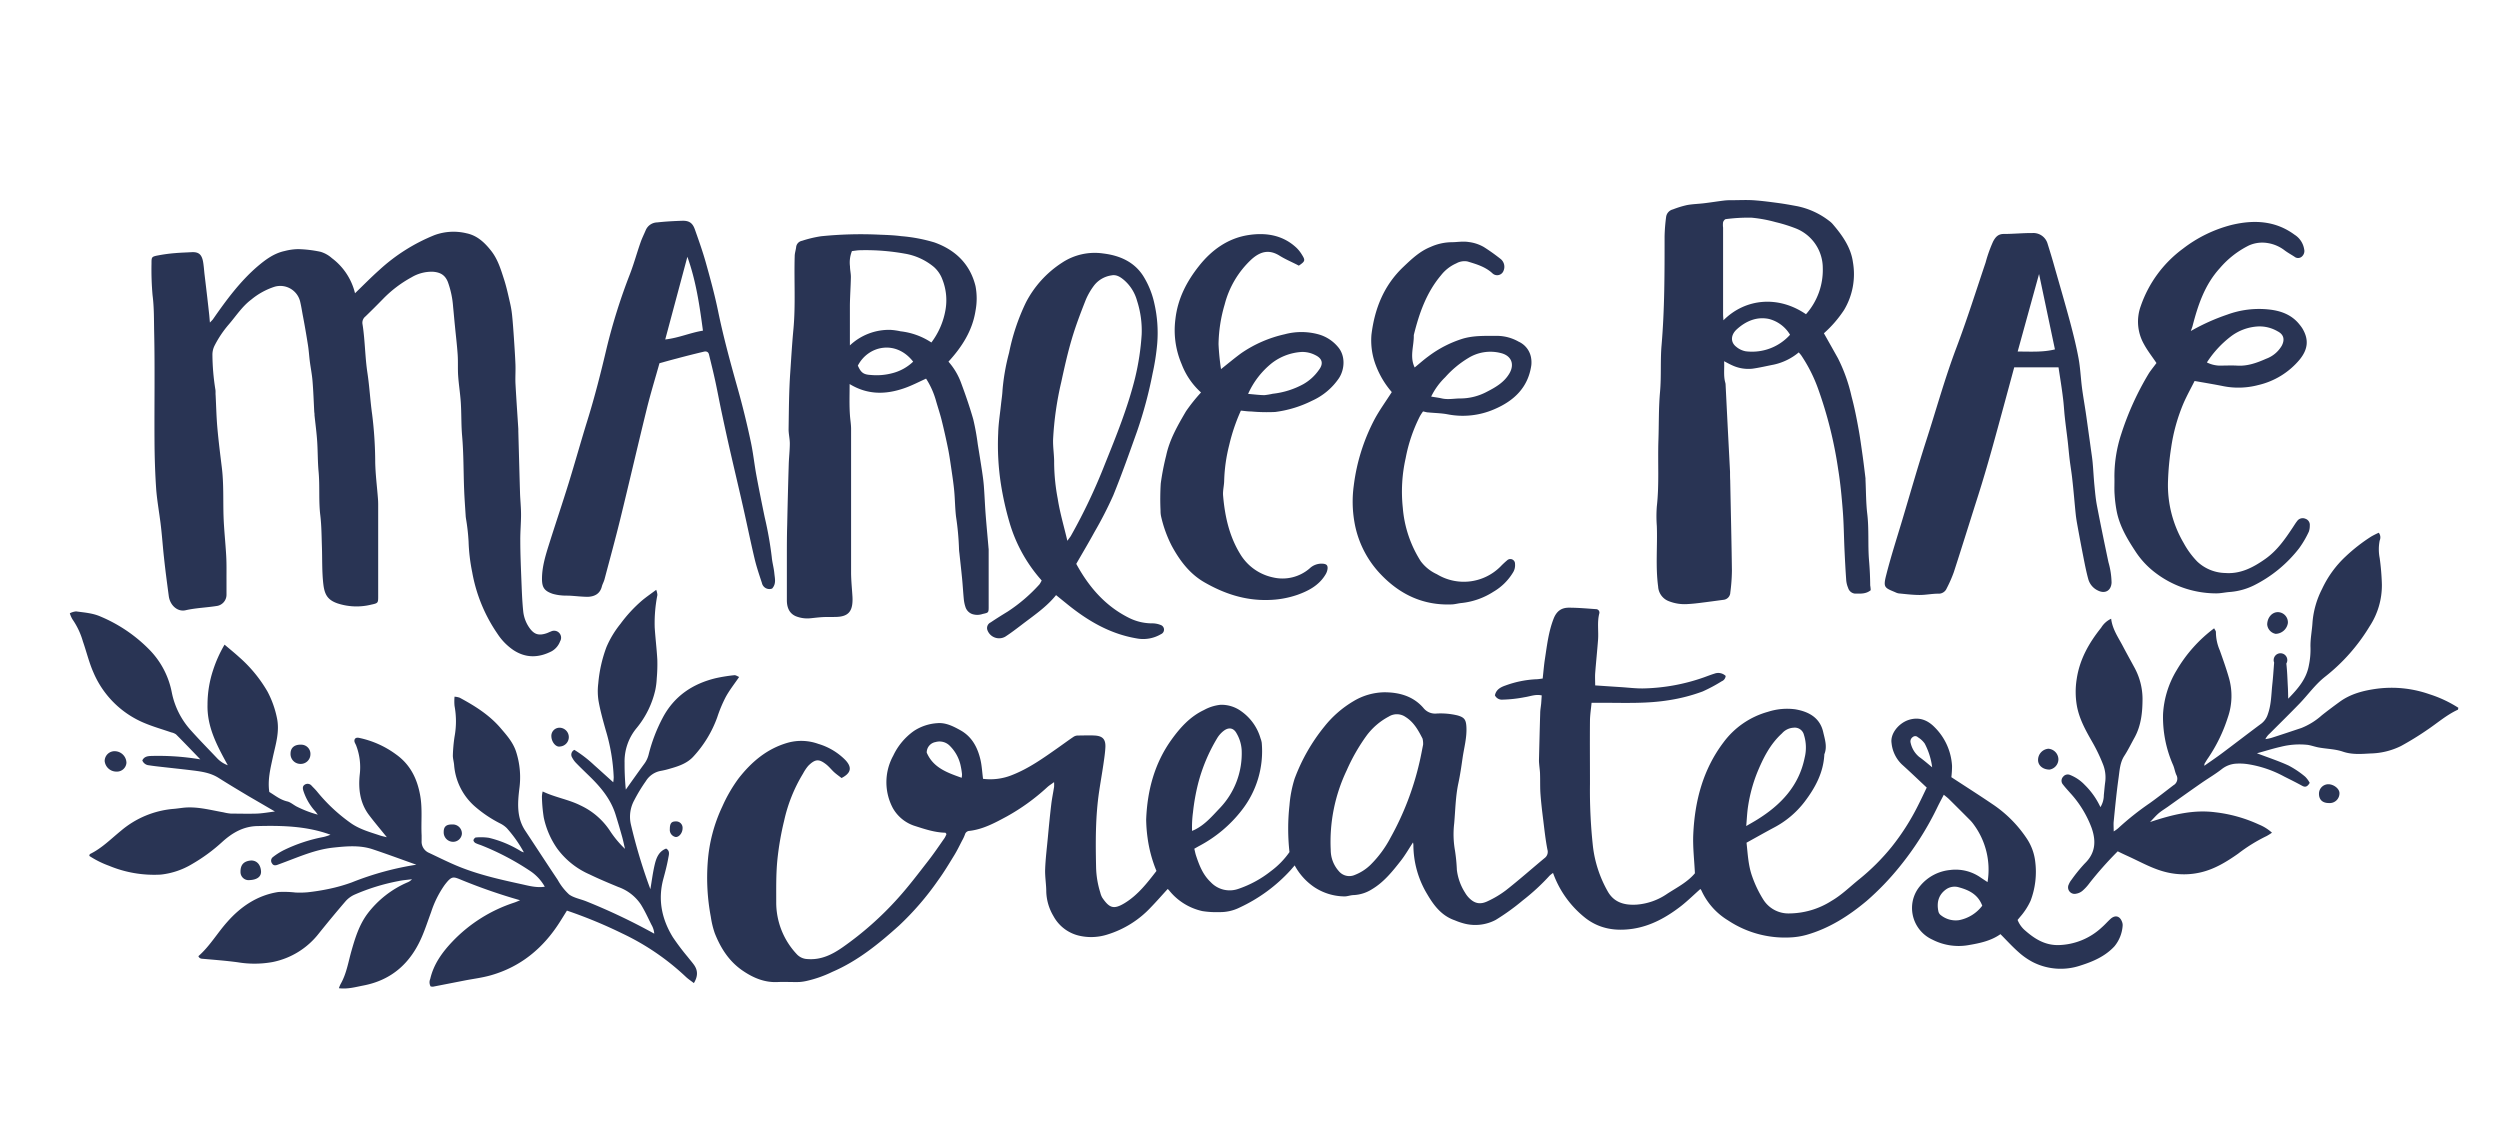
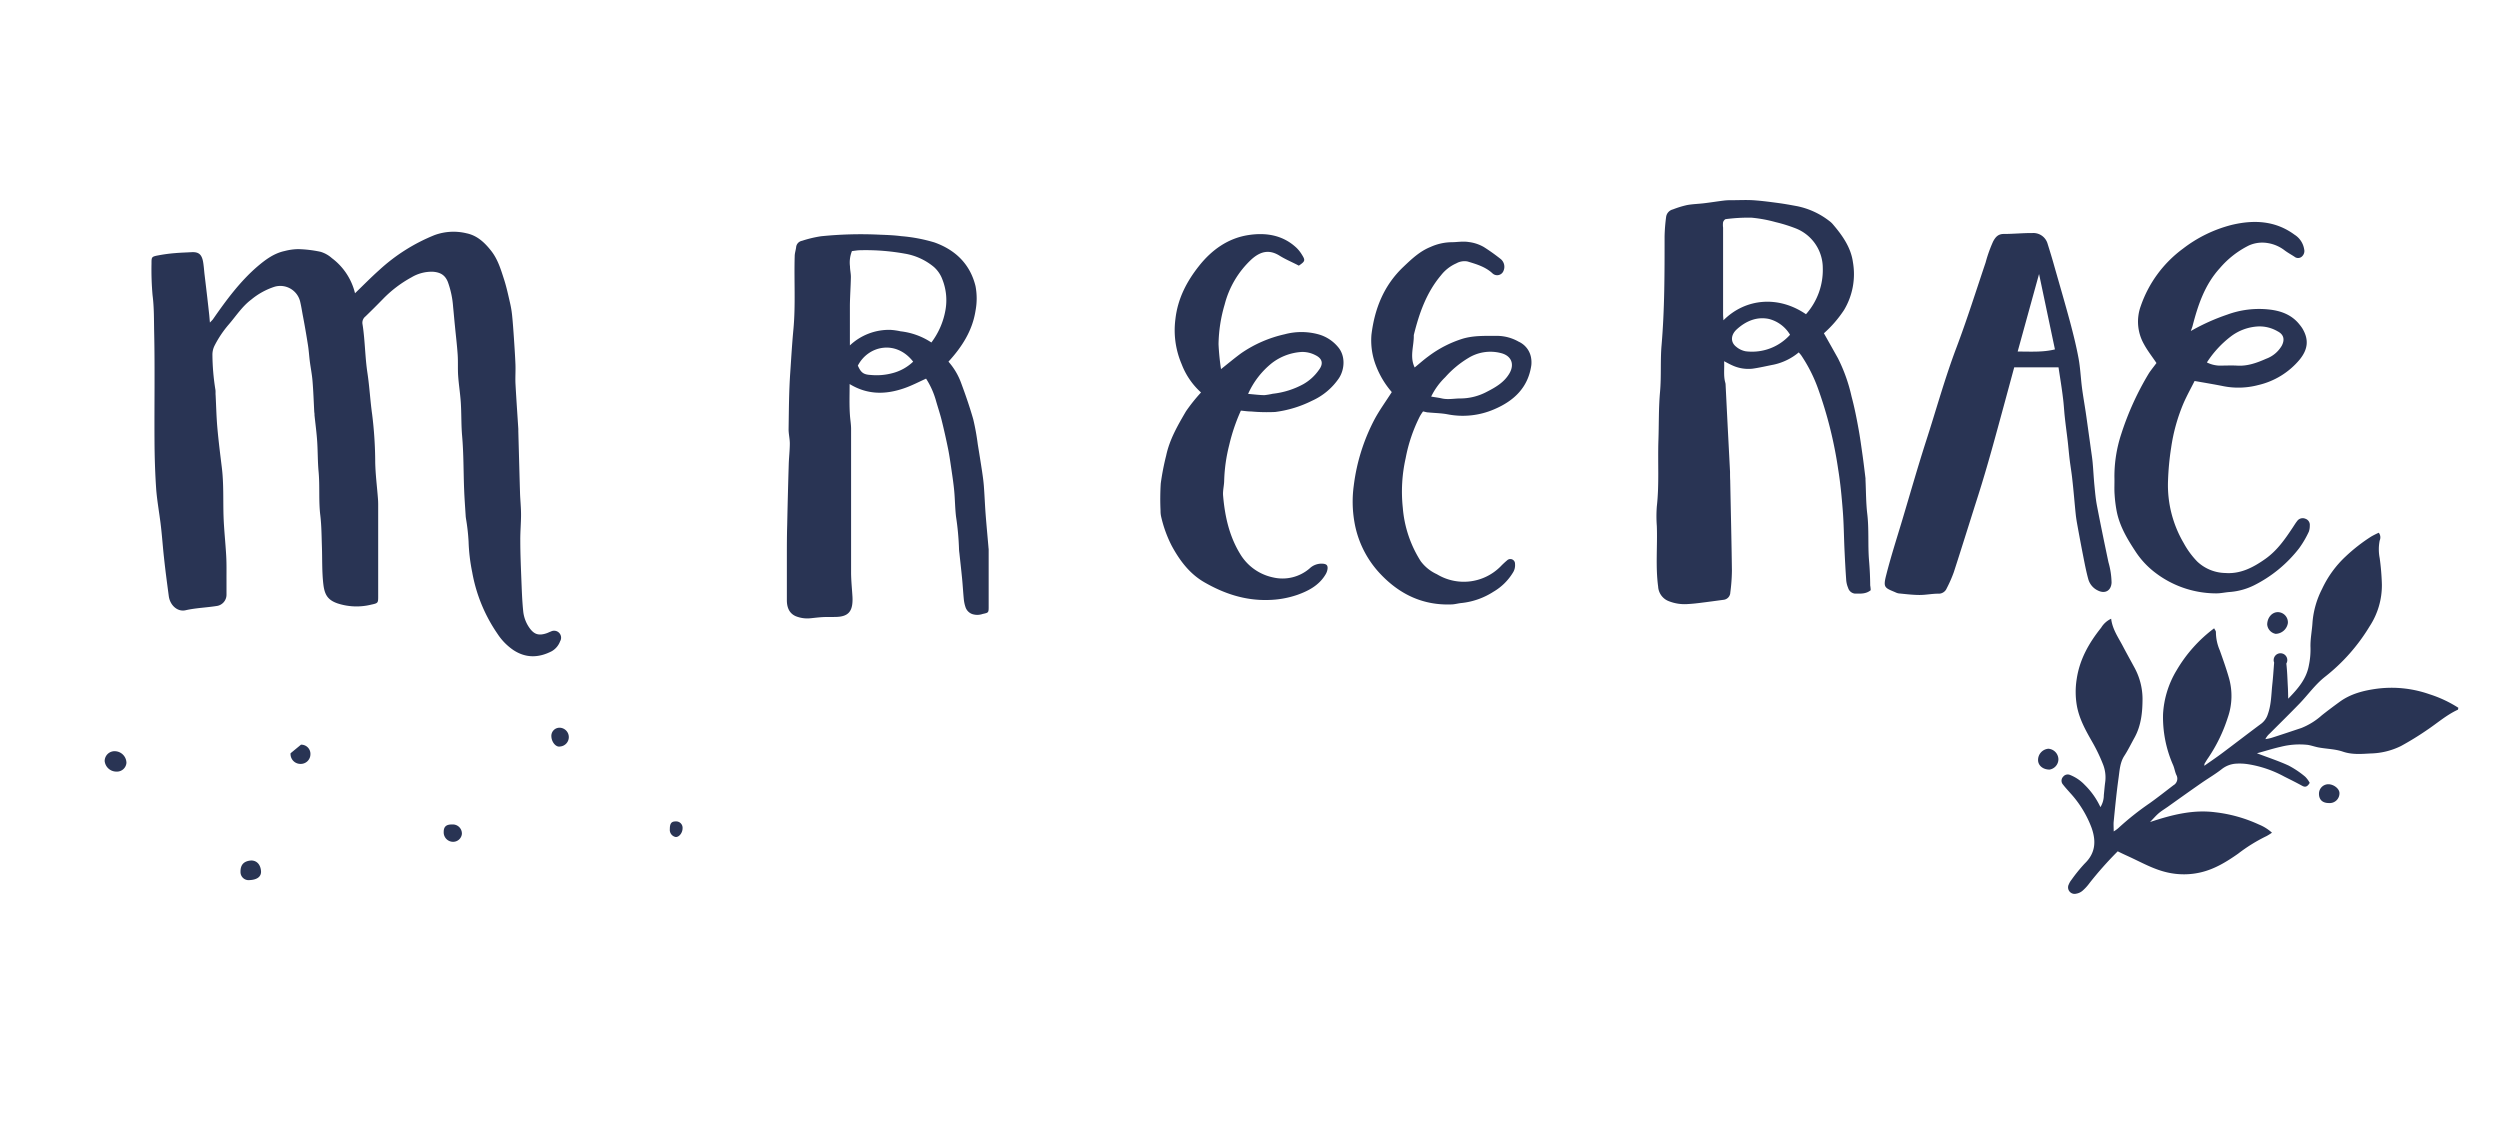
<svg xmlns="http://www.w3.org/2000/svg" viewBox="0 0 733.77 333.94">
  <defs>
    <style>.cls-1{fill:#293454;}</style>
  </defs>
  <g id="Layer_2" data-name="Layer 2">
-     <path class="cls-1" d="M499.07,260.93c-1.89,1.67-3.69,3.45-5.66,5-4.23,3.28-8.89,5.89-14.22,6.68-4.82.71-9.5.11-13.64-3a29.45,29.45,0,0,1-9.72-13.39,7.46,7.46,0,0,0-1,.78,62.31,62.31,0,0,1-7.88,7.27A66.09,66.09,0,0,1,439,270a12.84,12.84,0,0,1-8.82,1.17,18.85,18.85,0,0,1-3.21-1.06c-3.85-1.33-6.13-4.33-8.08-7.67a28.12,28.12,0,0,1-4.05-14.46,4.37,4.37,0,0,0-.11-.72c-1.22,1.85-2.29,3.74-3.62,5.43-2.44,3.1-4.91,6.21-8.4,8.29a11,11,0,0,1-5.33,1.73c-1,0-2,.45-2.92.39a16.36,16.36,0,0,1-8.76-2.75A18,18,0,0,1,380,254l-1.2,1.39a47,47,0,0,1-15,11,12.76,12.76,0,0,1-5.92,1.32,25.8,25.8,0,0,1-5-.3,17.28,17.28,0,0,1-9.8-6.16,2.83,2.83,0,0,0-.36-.32c-1.64,1.79-3.23,3.62-4.92,5.36A29.14,29.14,0,0,1,325,274.3a15.62,15.62,0,0,1-8.28.33,11.54,11.54,0,0,1-7.54-5.78,14.8,14.8,0,0,1-2.09-7.11c0-2.2-.41-4.4-.33-6.59.11-3.11.5-6.2.79-9.3s.61-6.48,1-9.72c.2-1.72.56-3.43.83-5.15a12.51,12.51,0,0,0,0-1.42c-.82.61-1.49,1-2.07,1.55a61.58,61.58,0,0,1-11.8,8.52c-3.45,1.86-6.93,3.76-10.93,4.24a1.42,1.42,0,0,0-1.34,1,11.76,11.76,0,0,1-.85,1.84c-.73,1.41-1.42,2.85-2.24,4.2-1.55,2.52-3.07,5.08-4.81,7.46a83.3,83.3,0,0,1-11.48,13.31c-5.94,5.34-12.12,10.37-19.56,13.57a34.67,34.67,0,0,1-7.46,2.64,14.14,14.14,0,0,1-2.23.34c-2.06.05-4.13-.08-6.18,0-3.91.24-7.27-1.17-10.4-3.3-4-2.71-6.48-6.58-8.23-11a26.18,26.18,0,0,1-1.17-4.83,61.91,61.91,0,0,1-.9-16.13A45.69,45.69,0,0,1,212,236.73a44.17,44.17,0,0,1,4.77-8.25c3.78-4.84,8.33-8.75,14.51-10.5a14.77,14.77,0,0,1,8.89.35,18.59,18.59,0,0,1,7.61,4.41c.16.17.33.32.48.49,1.85,2.07,1.52,3.69-1.26,5.13-.66-.52-1.46-1.07-2.17-1.71s-1.55-1.71-2.46-2.39c-2-1.51-3.08-1.54-5.15.52a12.84,12.84,0,0,0-1.52,2.27,45.21,45.21,0,0,0-5.54,13.8,85.22,85.22,0,0,0-2,11.59c-.4,4.12-.33,8.22-.33,12.33a22.12,22.12,0,0,0,6,15.26,4.42,4.42,0,0,0,3.18,1.46c4,.32,7.28-1.34,10.34-3.48a94.86,94.86,0,0,0,16.22-14.39c3.15-3.49,6-7.27,8.9-11,1.68-2.16,3.21-4.43,4.78-6.67a7.52,7.52,0,0,0,.55-1.15c-.17-.19-.25-.39-.35-.39-3.22-.07-6.25-1.13-9.25-2.09a11.37,11.37,0,0,1-6.16-5.17,16.17,16.17,0,0,1,.13-15.35,18.58,18.58,0,0,1,6.07-7.26,14.13,14.13,0,0,1,6.8-2.28c2.49-.24,4.72.89,6.84,2.07,3.44,1.91,5.08,5.11,5.92,8.77.39,1.75.48,3.58.73,5.49a17,17,0,0,0,8.57-1.13c4.93-1.94,9.19-5,13.46-8,1.49-1.05,2.95-2.13,4.46-3.15a2.4,2.4,0,0,1,1.23-.43c1.68,0,3.37-.09,5,0,2.29.12,3.3,1,3.19,3.44-.08,1.66-.34,3.32-.58,5-.38,2.6-.84,5.2-1.23,7.81-1.14,7.56-1.08,15.17-.91,22.78a26.93,26.93,0,0,0,1.24,7.12,5.25,5.25,0,0,0,.58,1.47c2.07,3,3.31,3.54,6.57,1.56,3.91-2.39,6.67-6,9.32-9.43a39.12,39.12,0,0,1-2.6-9.65,43.62,43.62,0,0,1-.42-5.45c.33-8.47,2.42-16.44,7.42-23.41,2.54-3.54,5.47-6.8,9.52-8.71a12.79,12.79,0,0,1,4.91-1.55,9.85,9.85,0,0,1,6,1.86,14.7,14.7,0,0,1,5.72,8,6.11,6.11,0,0,1,.35,1.3,28.09,28.09,0,0,1-5.89,19.82,38.53,38.53,0,0,1-12.12,10.27c-.53.28-1.05.58-1.78,1,.18.72.31,1.44.54,2.12.94,2.81,2,5.53,4.25,7.66a7.62,7.62,0,0,0,8.14,2,31.78,31.78,0,0,0,9.53-5.19,24,24,0,0,0,5.47-5.61,63,63,0,0,1,0-13.73,35.41,35.41,0,0,1,1.49-7.75,54.15,54.15,0,0,1,8.73-15.33,31.21,31.21,0,0,1,8.54-7.46,18.14,18.14,0,0,1,9.07-2.63c4.35,0,8.45,1.11,11.47,4.58a4.37,4.37,0,0,0,3.7,1.67,21.1,21.1,0,0,1,6.32.54c2,.57,2.49,1.24,2.61,3.34.18,3.15-.69,6.16-1.13,9.22-.35,2.46-.71,4.93-1.23,7.36-.83,3.88-.87,7.83-1.22,11.75a27.35,27.35,0,0,0,.23,8,50.27,50.27,0,0,1,.55,5.65A16,16,0,0,0,430,262a8,8,0,0,0,.93,1.29c1.7,1.86,3.39,2.33,5.69,1.23a29,29,0,0,0,5.44-3.26c3.82-3,7.48-6.24,11.23-9.36a2.28,2.28,0,0,0,.89-2.54c-.55-2.81-.86-5.67-1.21-8.52-.32-2.55-.63-5.11-.82-7.68-.15-1.9-.07-3.81-.13-5.72,0-1.06-.18-2.12-.26-3.18a10.88,10.88,0,0,1-.06-1.14c.11-4.57.22-9.14.36-13.71,0-1,.2-2,.29-2.95.06-.74.1-1.49.16-2.35-1.81-.41-3.4.29-5,.52a38.73,38.73,0,0,1-6.53.72,2.26,2.26,0,0,1-2.21-1.26c.37-1.76,1.73-2.42,3.18-2.92a30.37,30.37,0,0,1,8.84-1.8c.67,0,1.33-.14,2-.21.23-2.07.38-4,.67-5.82.6-3.94,1.05-7.89,2.51-11.68.88-2.3,2.32-3.3,4.5-3.3,2.66,0,5.32.24,8,.43a1,1,0,0,1,.93,1.3c-.66,2.57-.16,5.17-.36,7.74-.25,3.26-.59,6.5-.84,9.75-.08,1.12,0,2.26,0,3.59,2.52.17,4.92.34,7.33.49s4.56.44,6.83.4A56.93,56.93,0,0,0,500,198.85c1.07-.38,2.12-.8,3.2-1.13a3.17,3.17,0,0,1,3.3.67,1.85,1.85,0,0,1-1.15,1.56,47,47,0,0,1-5.61,3,50.54,50.54,0,0,1-9.83,2.55c-6.53,1.07-13.07.78-19.61.77h-3.16c-.17,1.82-.45,3.53-.47,5.25-.06,6.18,0,12.37,0,18.55a151.66,151.66,0,0,0,.88,18.45,35.06,35.06,0,0,0,4.27,13c1.82,3.31,4.83,4.21,8.47,4a18.22,18.22,0,0,0,9.08-3.21c2.86-1.85,5.94-3.41,8.1-6-.18-3.9-.65-7.68-.48-11.44.44-9.77,2.85-19,8.84-26.94a24.28,24.28,0,0,1,13.05-9,18.26,18.26,0,0,1,8-.75c3.94.66,7.29,2.43,8.25,6.71.47,2.09,1.24,4.28.33,6.49-.25,5.38-2.68,9.85-5.84,14a27.2,27.2,0,0,1-9,7.55c-2.67,1.43-5.3,2.92-8,4.41.37,3.31.5,6.69,1.67,9.93a33.66,33.66,0,0,0,3.22,6.71,8.69,8.69,0,0,0,7.66,4.12,23.4,23.4,0,0,0,12.42-3.7c3-1.75,5.42-4.17,8.08-6.31a64.08,64.08,0,0,0,9.54-9.52,68,68,0,0,0,7.7-12.06c.93-1.81,1.78-3.66,2.6-5.35-2.56-2.39-4.9-4.65-7.32-6.82a10.06,10.06,0,0,1-3-6.22c-.44-2.76,2.07-5.84,5-6.81,3.1-1,5.61.06,7.65,2.15a17.37,17.37,0,0,1,5.1,11.36,27.83,27.83,0,0,1-.2,3.29c4,2.62,8.14,5.25,12.19,8A36.18,36.18,0,0,1,595,246.31a15.34,15.34,0,0,1,2.35,6.53A23.93,23.93,0,0,1,596,264.36a19.37,19.37,0,0,1-3.07,4.74c-.23.29-.48.57-.75.91a7.82,7.82,0,0,0,2.1,3c2.82,2.49,5.84,4.45,9.89,4.38a19.29,19.29,0,0,0,12.74-5.21c.86-.75,1.62-1.62,2.46-2.4,1.4-1.32,2.85-1,3.49.86a2.54,2.54,0,0,1,.15,1.12,10.68,10.68,0,0,1-2.41,6c-2.71,2.92-6.24,4.46-10,5.64a18.09,18.09,0,0,1-13.92-1,20.34,20.34,0,0,1-4.28-3c-1.82-1.61-3.46-3.42-5.25-5.22-2.82,2-6.15,2.68-9.61,3.26a16.81,16.81,0,0,1-10.34-1.64,10.21,10.21,0,0,1-6-9,9.94,9.94,0,0,1,2.34-6.73,13,13,0,0,1,8.76-4.71,12.81,12.81,0,0,1,9.19,2.31l1.87,1.23a22.28,22.28,0,0,0-4-16.82,10.3,10.3,0,0,0-1.16-1.39q-3.07-3.09-6.16-6.15c-.43-.42-.92-.78-1.52-1.28-.6,1.17-1.16,2.21-1.69,3.27a89,89,0,0,1-11.4,18,79.17,79.17,0,0,1-9.51,9.86c-5.24,4.39-11,8.1-17.7,10a21.24,21.24,0,0,1-4.7.75,30.17,30.17,0,0,1-18.33-5,19.86,19.86,0,0,1-7.78-8.72A1.9,1.9,0,0,0,499.07,260.93Zm-81.38-42.34a6,6,0,0,0-.16-1.8c-1.24-2.44-2.56-4.84-5-6.36a4.46,4.46,0,0,0-4.9-.12,19.44,19.44,0,0,0-6.51,5.57,55.25,55.25,0,0,0-5.86,10.24,48.71,48.71,0,0,0-4.68,23.33,9.33,9.33,0,0,0,2.36,6.22,4,4,0,0,0,4.73,1.12,13.76,13.76,0,0,0,4.55-2.92,32.41,32.41,0,0,0,5.91-8,84.13,84.13,0,0,0,8.5-22.13C417.07,221.87,417.4,220,417.69,218.59Zm94.84,23.86c1.25-.73,2.25-1.28,3.21-1.88,6.94-4.3,12.25-9.87,13.94-18.17a12.34,12.34,0,0,0-.21-6.71,2.77,2.77,0,0,0-3.07-2.1,4.86,4.86,0,0,0-3.38,1.67c-3.5,3.18-5.54,7.3-7.3,11.58a44.68,44.68,0,0,0-2.64,9.77C512.79,238.46,512.72,240.35,512.53,242.45Zm-162.65,1.43c.49-.22.7-.3.89-.4,2.93-1.47,5-3.92,7.2-6.23a23.24,23.24,0,0,0,6.47-17.12,11,11,0,0,0-1.52-4.93c-.86-1.57-2.29-1.83-3.77-.68a7.77,7.77,0,0,0-1.93,2.19A49.89,49.89,0,0,0,351.65,230a61.21,61.21,0,0,0-1.5,8.43A32.77,32.77,0,0,0,349.88,243.88Zm231.93,21.95c-1.26-3.32-3.9-4.58-6.8-5.38a4.38,4.38,0,0,0-3.73.52c-2.38,1.65-2.89,4-2.33,6.6a1.91,1.91,0,0,0,.75,1.08,7,7,0,0,0,5.26,1.43A11.19,11.19,0,0,0,581.81,265.83ZM272,220.89c1.89,4.44,6,5.89,10.26,7.4a6.09,6.09,0,0,0,.1-1.06,23.25,23.25,0,0,0-.49-2.89,11.59,11.59,0,0,0-3.1-5.44,4.21,4.21,0,0,0-4.18-1.1A3.12,3.12,0,0,0,272,220.89Zm295.11,4.35a20.45,20.45,0,0,0-2.19-7,6.81,6.81,0,0,0-2-1.85,1.1,1.1,0,0,0-1.45-.1,1.55,1.55,0,0,0-.68,1.75,7.4,7.4,0,0,0,2.54,4.15C564.56,223.06,565.64,224,567.14,225.24Z" />
-     <path class="cls-1" d="M97,245c-7-2.57-14.24-2.72-21.52-2.54-4,.09-7.22,1.93-10.13,4.54a50.27,50.27,0,0,1-9,6.62,22.44,22.44,0,0,1-9.15,3.08A34.42,34.42,0,0,1,32,254.11a27.83,27.83,0,0,1-5.8-2.9c.1-.27.1-.49.2-.54,3.47-1.68,6.15-4.43,9.09-6.82a27.37,27.37,0,0,1,15.47-6.44c1.29-.1,2.56-.35,3.85-.41,3.67-.17,7.21.8,10.79,1.43a14.16,14.16,0,0,0,2.21.37c2.52,0,5,.08,7.56,0,1.73-.07,3.46-.39,5.32-.62-2.6-1.51-5.14-3-7.65-4.45-3-1.79-6-3.59-8.93-5.44-2.6-1.63-5.53-1.91-8.45-2.27-2.48-.3-5-.56-7.45-.84-1.5-.17-3-.32-4.49-.56a2.27,2.27,0,0,1-1.95-1.43c.55-1.12,1.53-1.28,2.66-1.31a74.48,74.48,0,0,1,14.37,1c-2.37-2.45-4.72-4.92-7.13-7.33a3.82,3.82,0,0,0-1.41-.59c-2.56-.89-5.19-1.63-7.69-2.67a27.87,27.87,0,0,1-15.18-15c-1.27-2.88-2-6-3.05-9a22.09,22.09,0,0,0-3.08-6.53,7.91,7.91,0,0,1-.77-1.76,5.23,5.23,0,0,1,1.84-.55c2.45.34,4.92.49,7.27,1.55a43.79,43.79,0,0,1,14.55,10,24.52,24.52,0,0,1,6.26,12.17,23.35,23.35,0,0,0,5.77,11.37c2.49,2.78,5.11,5.44,7.68,8.15a8.23,8.23,0,0,0,3,1.92c-3.06-5.61-6.12-11.12-5.95-17.78a32.19,32.19,0,0,1,1.67-10.25,37.38,37.38,0,0,1,3.33-7.37c1.56,1.32,3,2.49,4.41,3.77a40.2,40.2,0,0,1,8.19,10,28.76,28.76,0,0,1,2.75,7.63c.91,4.14-.39,7.95-1.22,11.84-.7,3.26-1.51,6.5-1,10,1.67,1,3.21,2.31,5.3,2.78,1,.24,1.93,1.13,2.94,1.6a32.83,32.83,0,0,0,6,2.28c-.32-.42-.61-.86-1-1.26a16.48,16.48,0,0,1-3.22-5.69c-.22-.7-.32-1.41.38-1.85a1.53,1.53,0,0,1,2.06.35c.53.55,1.08,1.08,1.56,1.67a49.72,49.72,0,0,0,9.81,9.19c2.63,1.88,5.72,2.71,8.73,3.72.61.2,1.25.32,1.94.49-1.82-2.26-3.59-4.34-5.23-6.51-2.67-3.54-3.17-7.68-2.72-11.9a17.89,17.89,0,0,0-1.12-8.68,8.76,8.76,0,0,1-.39-.82c-.24-.91.3-1.45,1.25-1.26a27.86,27.86,0,0,1,10.89,4.85c4.22,3,6.26,7.18,7.13,12.19.67,3.88.2,7.75.4,11.62,0,.54,0,1.08,0,1.61a3.56,3.56,0,0,0,1.91,3.37c2.66,1.25,5.29,2.57,8,3.73,6.12,2.62,12.59,4.1,19.07,5.51,2.34.51,4.68,1.2,7.17.82a13.48,13.48,0,0,0-4.05-4.46A76.77,76.77,0,0,0,141,248a10,10,0,0,1-1.47-.57c-.28-.17-.6-.58-.56-.85s.44-.76.69-.77a16,16,0,0,1,3.86.1,32.13,32.13,0,0,1,9.17,3.8,3.6,3.6,0,0,0,1.07.46,37.81,37.81,0,0,0-5-7.1,7.69,7.69,0,0,0-2.05-1.43,36.3,36.3,0,0,1-7-4.66,18,18,0,0,1-6.42-12.38c-.07-1-.4-2-.37-2.92a44.88,44.88,0,0,1,.49-5.44,24.8,24.8,0,0,0,0-9.05,15.07,15.07,0,0,1,0-2.71,5.83,5.83,0,0,1,1.51.3c4.51,2.43,8.81,5.12,12.16,9.1,1.72,2,3.46,4,4.35,6.61a24.41,24.41,0,0,1,1,11c-.51,4.26-.81,8.5,1.74,12.34,3.18,4.8,6.31,9.63,9.52,14.42a16.92,16.92,0,0,0,3.34,4.28c1.37,1,3.31,1.33,5,2a178.63,178.63,0,0,1,20,9.51,6,6,0,0,0-.83-2.63c-1-2-1.95-4.12-3.14-6a13.28,13.28,0,0,0-6.56-5.06c-2.86-1.18-5.73-2.38-8.51-3.73A23.34,23.34,0,0,1,163.5,249a24.79,24.79,0,0,1-3.91-9.1,44.31,44.31,0,0,1-.53-6.11,7.44,7.44,0,0,1,.22-1.49c3.66,1.76,7.58,2.33,11.12,4.11a20.94,20.94,0,0,1,8.66,7.49,29.85,29.85,0,0,0,4.38,5.25c-.32-1.37-.59-2.75-1-4.11q-.84-3-1.78-6c-1.43-4.57-4.41-8.09-7.77-11.34-1.26-1.23-2.53-2.44-3.75-3.7a6.59,6.59,0,0,1-1.2-1.64,1.56,1.56,0,0,1,.64-2.27,36.52,36.52,0,0,1,5.85,4.51c1.82,1.61,3.61,3.26,5.56,5a12.55,12.55,0,0,0,.14-1.43,55.31,55.31,0,0,0-2.33-13.81c-.8-2.83-1.59-5.67-2.11-8.55a18.46,18.46,0,0,1-.09-5.25A40.13,40.13,0,0,1,178,189.92a28.84,28.84,0,0,1,4.1-6.8,41.19,41.19,0,0,1,6.5-7c1.22-1,2.5-1.88,4-3a4.89,4.89,0,0,1,.35,1.51,42.7,42.7,0,0,0-.79,9.5c.2,3.18.6,6.35.77,9.53a47.5,47.5,0,0,1-.17,5.46,21.24,21.24,0,0,1-.42,3.38,26.91,26.91,0,0,1-5.43,11.12,15.31,15.31,0,0,0-3.59,10.28,77.74,77.74,0,0,0,.36,7.86l.81-1.15c1.5-2.1,3-4.22,4.51-6.29a7.67,7.67,0,0,0,1.37-2.81,47.56,47.56,0,0,1,4.11-10.78c3.37-6.41,8.82-10.07,15.73-11.71a48.39,48.39,0,0,1,5.37-.85c.42,0,.9.33,1.36.53-1.43,2.1-2.9,3.94-4,6a40,40,0,0,0-2.43,5.85A33.86,33.86,0,0,1,203.56,222c-1.8,2-4.25,2.85-6.76,3.56a23.39,23.39,0,0,1-2.86.7,6.47,6.47,0,0,0-4.37,3,46.92,46.92,0,0,0-3.42,5.63,10.07,10.07,0,0,0-1,7,160.19,160.19,0,0,0,5.74,19.09c.4-2.33.7-4.78,1.26-7.16.47-2,1.2-3.94,3.37-4.76,1.2.7.8,1.83.64,2.71-.36,2.07-.9,4.11-1.45,6.14-1.67,6.15-.48,11.86,2.78,17.17a69.81,69.81,0,0,0,4.39,5.82c.6.78,1.27,1.52,1.84,2.33,1.16,1.67,1.12,3.36-.06,5.32-.85-.66-1.68-1.19-2.37-1.85A71.91,71.91,0,0,0,182.68,274a137.88,137.88,0,0,0-16.28-6.73c-.75,1.2-1.49,2.42-2.26,3.61-4.82,7.49-11.32,12.85-19.95,15.34-2.59.76-5.32,1.07-8,1.6l-9.11,1.78a2.48,2.48,0,0,1-.69-.08,2.44,2.44,0,0,1-.12-2.17c1-4.38,3.55-7.87,6.52-11a43.83,43.83,0,0,1,18.12-11.42c.55-.18,1.07-.42,1.74-.7a164,164,0,0,1-16.86-5.82c-2.76-1.12-3.1-1.53-5.32,1.38a29.68,29.68,0,0,0-3.93,7.91c-.89,2.4-1.68,4.85-2.69,7.2-3.29,7.69-8.79,12.75-17.22,14.36-2.3.44-4.54,1.11-7.16.79a8.72,8.72,0,0,1,.5-1.22c1.72-3,2.24-6.39,3.16-9.65,1.1-3.87,2.28-7.7,4.73-11A29.33,29.33,0,0,1,119.56,259a3.38,3.38,0,0,0,1.36-.94c-1.32.18-2.66.26-4,.55A60.37,60.37,0,0,0,104,262.61a7.84,7.84,0,0,0-2.52,1.85c-2.68,3.11-5.3,6.28-7.87,9.48A22.87,22.87,0,0,1,80,282.37a29.86,29.86,0,0,1-10.2.07c-3.3-.45-6.63-.7-10-1-.6-.05-1.24,0-1.57-.8,3.32-2.9,5.54-6.77,8.47-10.05,4-4.54,8.89-7.84,15-8.78a30.13,30.13,0,0,1,5,.15,25.57,25.57,0,0,0,3.61-.07,62.82,62.82,0,0,0,6.26-1,48.47,48.47,0,0,0,6.71-1.91,87,87,0,0,1,18.92-5.18c-4.62-1.64-8.72-3.17-12.87-4.55-3.76-1.24-7.63-.88-11.5-.47-5.26.56-10,2.68-14.91,4.5l-1.48.55c-.64.24-1.24.23-1.6-.42a1.32,1.32,0,0,1,.26-1.85,18.75,18.75,0,0,1,3.27-2.07A46.5,46.5,0,0,1,95,245.65,13.53,13.53,0,0,0,97,245Z" />
    <path class="cls-1" d="M104.2,86.07c2.46-2.37,4.7-4.66,7.09-6.79A53.39,53.39,0,0,1,127.55,69a16.21,16.21,0,0,1,9.37-.53c3.05.63,5.22,2.61,7.12,5,2.11,2.61,3,5.75,4,8.84.69,2.22,1.18,4.51,1.7,6.78a29,29,0,0,1,.58,3.58c.22,2.19.37,4.38.52,6.58.17,2.58.35,5.16.45,7.74.07,1.83-.07,3.67,0,5.49.24,4.48.56,9,.84,13.42,0,.23,0,.46,0,.69.17,6,.32,12,.5,18.06.07,2.13.3,4.25.3,6.38,0,2.51-.24,5-.22,7.54,0,3.88.17,7.77.32,11.65.12,3,.22,6.08.53,9.11A10.26,10.26,0,0,0,155.2,184c1.43,2.15,2.78,2.69,5.22,1.87.43-.14.83-.37,1.26-.51a2.05,2.05,0,0,1,2.72,2.86,5.61,5.61,0,0,1-2.46,2.92c-3.77,1.94-7.52,2.09-11.2-.3A17,17,0,0,1,146,186a46,46,0,0,1-7.41-18.08,53.28,53.28,0,0,1-1.06-9,59.52,59.52,0,0,0-.77-6.76c0-.15-.05-.3-.06-.45-.17-2.73-.38-5.47-.48-8.2-.2-5.18-.13-10.37-.58-15.52-.29-3.28-.18-6.55-.39-9.82-.17-2.64-.6-5.26-.78-7.9-.14-2.06,0-4.13-.14-6.18-.19-2.8-.53-5.59-.8-8.38-.19-1.88-.35-3.77-.54-5.66a26.79,26.79,0,0,0-1.54-7.29c-.8-2-2.15-2.83-4.37-3a11.52,11.52,0,0,0-6.29,1.63,35,35,0,0,0-8.34,6.32q-2.56,2.63-5.2,5.18a2.34,2.34,0,0,0-.86,2.21c.21,1.26.35,2.54.47,3.82.33,3.55.46,7.12,1,10.64.6,4,.8,8,1.36,12a116.57,116.57,0,0,1,.91,14.1c.07,3.56.53,7.11.8,10.67.05.61.07,1.22.07,1.83q0,13.4,0,26.8c0,2,0,2.08-2.06,2.51a17.91,17.91,0,0,1-9.87-.37c-2.9-1-3.8-2.59-4.16-5.57-.44-3.72-.3-7.45-.43-11.17-.1-3-.11-6.1-.47-9.12-.52-4.26-.11-8.54-.5-12.77-.27-2.9-.22-5.78-.4-8.66-.16-2.65-.52-5.28-.8-7.92,0-.3,0-.61-.07-.91-.16-3-.26-6.08-.51-9.11-.16-2-.55-3.88-.8-5.83-.2-1.58-.29-3.17-.54-4.74-.48-3.05-1-6.08-1.59-9.12-.22-1.26-.43-2.53-.73-3.77a6,6,0,0,0-7.41-4.27,20.67,20.67,0,0,0-6.9,3.78c-2.67,2-4.44,4.78-6.57,7.26A31.2,31.2,0,0,0,63,101.4a5.91,5.91,0,0,0-.65,2.83,66.74,66.74,0,0,0,.88,10.19c.08.53,0,1.07.06,1.6.16,3.2.23,6.39.51,9.57.35,3.92.84,7.83,1.32,11.73.57,4.71.34,9.43.49,14.14.13,3.95.58,7.88.79,11.82.13,2.37.07,4.74.08,7.1,0,1.38,0,2.75,0,4.13a3.34,3.34,0,0,1-3,3.37c-3,.47-6,.55-9,1.23-2.35.55-4.57-1.42-4.94-4.14-.5-3.74-1-7.49-1.4-11.25-.37-3.31-.58-6.64-1-10s-1-6.58-1.28-9.89c-.33-4.71-.48-9.44-.51-14.16-.07-10.69.13-21.38-.1-32.07-.08-3.64,0-7.32-.47-10.93a85.9,85.9,0,0,1-.31-9.34c0-1.9,0-2,2-2.38a45.76,45.76,0,0,1,4.94-.66c1.59-.14,3.18-.18,4.77-.27,2.09-.12,3,.61,3.41,2.72.23,1.27.3,2.56.45,3.84q.41,3.38.8,6.75c.2,1.73.39,3.45.58,5.18.06.6.1,1.19.19,2.17.51-.55.82-.81,1-1.12,3.83-5.51,7.81-10.9,12.92-15.32,2.36-2,4.86-3.89,8-4.56a16.86,16.86,0,0,1,4-.56,35.73,35.73,0,0,1,6.53.78,8.65,8.65,0,0,1,3.34,1.86A18.2,18.2,0,0,1,104.2,86.07Z" />
    <path class="cls-1" d="M549.07,173.23c-1.43,1.16-3,1-4.63,1a2.34,2.34,0,0,1-2-1.68,7.32,7.32,0,0,1-.57-2.41c-.21-2.95-.36-5.91-.5-8.87-.17-3.8-.2-7.61-.5-11.4-.32-4.08-.7-8.16-1.36-12.18a121.8,121.8,0,0,0-5.9-23.63,44.25,44.25,0,0,0-4.9-9.71c-.21-.3-.46-.56-.76-.92a17.1,17.1,0,0,1-7.34,3.59c-2.08.4-4.14.9-6.23,1.19a11.24,11.24,0,0,1-6-1c-.73-.32-1.43-.72-2.34-1.19.13,2.23-.23,4.28.35,6.3a2.59,2.59,0,0,1,.09.68c.17,3.34.33,6.68.5,10,.26,5.16.54,10.33.8,15.49,0,.84,0,1.68.05,2.52.17,8.84.39,17.68.5,26.53a52.18,52.18,0,0,1-.47,6.36,2.22,2.22,0,0,1-2,2.15c-2.32.31-4.64.63-7,.92-1.13.14-2.26.26-3.4.32a12.67,12.67,0,0,1-5.78-.89,4.86,4.86,0,0,1-3-4.21c-.8-5.93-.17-11.88-.39-17.81a37.78,37.78,0,0,1,0-5.73c.73-6.46.25-12.95.47-19.43.16-4.72.05-9.47.47-14.16s.06-9.16.45-13.7c.91-10.66.89-21.32.89-32a51.72,51.72,0,0,1,.45-5.69,2.64,2.64,0,0,1,2-2.21,28,28,0,0,1,4.09-1.26c1.63-.31,3.31-.34,5-.54,2-.24,3.9-.55,5.85-.79a17.32,17.32,0,0,1,2.28-.11c2.07,0,4.14-.11,6.19,0,2.49.16,5,.49,7.45.82,1.87.25,3.72.59,5.57.93a22.78,22.78,0,0,1,9.4,4.3,6.27,6.27,0,0,1,1,.89c2.85,3.31,5.41,6.9,6,11.26a20.5,20.5,0,0,1-2.59,14,34.2,34.2,0,0,1-5.93,6.86c1.4,2.49,2.77,4.9,4.12,7.33a47.89,47.89,0,0,1,4,11.24c.81,3,1.44,6.15,2,9.25.5,2.67.85,5.36,1.23,8,.32,2.25.58,4.51.86,6.76,0,.15,0,.3,0,.45.16,3.35.13,6.71.52,10,.54,4.56.14,9.15.52,13.69.21,2.43.32,4.85.34,7.28A10.5,10.5,0,0,1,549.07,173.23Zm-19-81A19.56,19.56,0,0,0,535,78.59a12.51,12.51,0,0,0-7.82-11.51,44.82,44.82,0,0,0-6-1.88,40.31,40.31,0,0,0-7.1-1.31,51,51,0,0,0-7.5.42c-.32,0-.73.54-.84.91a6,6,0,0,0,0,1.59V92.19c0,.56.06,1.13.1,1.82C512.37,87.47,522.08,86.74,530.07,92.23Zm-4.69,6a10.15,10.15,0,0,0-6.16-4.61c-3.57-.76-6.77.61-9.42,3-1.88,1.69-1.9,3.84-.23,5.14a6,6,0,0,0,2.83,1.35A15,15,0,0,0,525.38,98.27Z" />
    <path class="cls-1" d="M662.43,221.09c3.18,1.22,6.29,2.23,9.24,3.58a26.87,26.87,0,0,1,4.9,3.28,7.4,7.4,0,0,1,1.35,1.83c-.64,1.08-1.25,1.39-2.21.86-1.73-.95-3.5-1.83-5.26-2.71a33,33,0,0,0-10.5-3.61,16.56,16.56,0,0,0-3.65-.18,7.53,7.53,0,0,0-4.15,1.57c-1.91,1.5-4,2.71-6,4.1-3.32,2.3-6.6,4.65-9.9,7-.87.61-1.79,1.16-2.6,1.84s-1.49,1.49-2.6,2.63c6.5-2.17,12.65-3.7,19.08-2.88A42,42,0,0,1,663,242a13,13,0,0,1,3.84,2.4,14.88,14.88,0,0,1-1.6,1,47.6,47.6,0,0,0-8.33,5.16c-3.31,2.32-6.75,4.45-10.74,5.43a21.63,21.63,0,0,1-9.93.1c-4.06-.89-7.62-2.93-11.33-4.64-1.1-.5-2.18-1-3.34-1.58a105.28,105.28,0,0,0-8.24,9.27,13.71,13.71,0,0,1-2.15,2.35,3.82,3.82,0,0,1-1.83.82,1.91,1.91,0,0,1-2.14-2.74,5.44,5.44,0,0,1,.81-1.37,46.11,46.11,0,0,1,3.88-4.77c3.18-3.07,3.36-6.58,2-10.45a31.42,31.42,0,0,0-6.29-10.25c-.7-.81-1.44-1.58-2.08-2.43a1.68,1.68,0,0,1,0-2.3,1.71,1.71,0,0,1,2.06-.54,12,12,0,0,1,4.3,2.92,22.14,22.14,0,0,1,4.6,6.52,6.71,6.71,0,0,0,1-3.53c.14-1.29.23-2.58.41-3.86a10.42,10.42,0,0,0-.73-5.37,48.93,48.93,0,0,0-2.95-6.15c-2-3.51-4-7-4.68-11.07a23.9,23.9,0,0,1,0-7.69c.87-5.76,3.62-10.57,7.17-15a6.8,6.8,0,0,1,2.93-2.63c.37,3.09,2.08,5.46,3.41,8,1.13,2.16,2.32,4.28,3.48,6.43a19.35,19.35,0,0,1,2.32,8.94c0,3.92-.36,7.9-2.33,11.49-1,1.79-1.89,3.65-3,5.36-1.31,2-1.39,4.33-1.71,6.55-.59,4.22-1,8.47-1.42,12.71-.09.89,0,1.8,0,2.95a10.14,10.14,0,0,0,1.3-.92,81.72,81.72,0,0,1,9.3-7.39c2.35-1.68,4.63-3.48,6.93-5.24a2.22,2.22,0,0,0,.87-3c-.44-.95-.56-2-1-3a34.84,34.84,0,0,1-2.92-14.85,27.79,27.79,0,0,1,4-12.92,41.67,41.67,0,0,1,11-12.3c.2.43.54.79.52,1.14a13.51,13.51,0,0,0,1.13,5.32c.91,2.57,1.83,5.13,2.59,7.75a19.24,19.24,0,0,1-.24,12,46.42,46.42,0,0,1-5.74,11.83c-.4.55-.74,1.15-1.09,1.73-.06.09,0,.24-.06.59,1.85-1.31,3.59-2.48,5.27-3.74,3.84-2.87,7.64-5.81,11.5-8.67a5.53,5.53,0,0,0,1.88-2.75c1-2.77,1-5.68,1.29-8.54.25-2.19.38-4.4.56-6.6a2,2,0,1,1,3.58.29c.26,2.26.32,4.54.44,6.81.06,1,.07,2.09.11,3.5,2.92-3,5.35-5.81,6.07-9.81a22.76,22.76,0,0,0,.47-5.15c-.1-2.47.45-5,.59-7.47a26,26,0,0,1,2.8-9.77,30.74,30.74,0,0,1,6.91-9.53,50.34,50.34,0,0,1,7.55-5.88,23.58,23.58,0,0,1,2.19-1.1,2.24,2.24,0,0,1,.27,2.28,13.28,13.28,0,0,0,0,5.18,70.71,70.71,0,0,1,.64,7.71,21.91,21.91,0,0,1-3.59,12.29,54.75,54.75,0,0,1-13.1,14.82c-2.91,2.29-5,5.31-7.54,7.93-2.86,2.95-5.79,5.83-8.7,8.74a5.17,5.17,0,0,0-1.26,1.63,14,14,0,0,0,1.71-.35c3-.95,5.91-1.94,8.86-2.92a20.23,20.23,0,0,0,6-3.73c1.73-1.37,3.5-2.69,5.3-4,3.22-2.32,6.92-3.25,10.81-3.79A33.53,33.53,0,0,1,713,203.74a35.87,35.87,0,0,1,8.55,4c-.08.3-.07.53-.15.57-3.36,1.54-6.11,4-9.12,6a87.17,87.17,0,0,1-7.57,4.65,21.17,21.17,0,0,1-9,2.19c-2.64.15-5.38.39-8.1-.55-2.19-.75-4.63-.78-6.94-1.19-1.12-.19-2.2-.6-3.31-.78a22.35,22.35,0,0,0-7.94.56C667.1,219.71,664.81,220.45,662.43,221.09Z" />
    <path class="cls-1" d="M278.38,106.15a19.56,19.56,0,0,1,3.77,6.4c1.29,3.46,2.5,7,3.5,10.49a69,69,0,0,1,1.33,7.33c.44,2.68.87,5.36,1.27,8,.21,1.42.41,2.85.52,4.28.21,2.73.31,5.47.51,8.19.25,3.25.56,6.5.84,9.75,0,.22.06.45.06.68,0,5.65,0,11.3,0,16.94,0,1.65-.1,1.62-1.79,2a4.77,4.77,0,0,1-3.1,0,3.24,3.24,0,0,1-1.93-2.08,10.36,10.36,0,0,1-.47-2.21c-.2-2-.31-4.09-.51-6.13-.24-2.48-.53-5-.79-7.45a11,11,0,0,1-.11-1.14,79.83,79.83,0,0,0-.87-9.51c-.3-2.48-.3-5-.53-7.49-.18-2-.48-4.05-.78-6.07s-.59-4.18-1-6.25q-.87-4.32-1.93-8.59c-.5-2-1.19-4-1.76-6.06a24.14,24.14,0,0,0-2.8-6.1c-2.19,1-4.26,2.08-6.44,2.83-5.36,1.85-10.67,2-16-1.24,0,3.2-.12,6.2.1,9.21.09,1.29.32,2.57.33,3.86,0,14,0,28.09,0,42.14,0,2.43.27,4.86.41,7.3a12.5,12.5,0,0,1,0,1.37c-.14,3-1.45,4.3-4.46,4.46-1.3.06-2.6,0-3.89.05s-2.56.21-3.84.34a9.08,9.08,0,0,1-4.46-.59c-1.94-.85-2.61-2.62-2.61-4.68,0-4,0-8.09,0-12.14,0-3.35,0-6.71.1-10.07q.18-8.8.45-17.61c.06-2.05.31-4.1.32-6.16,0-1.44-.38-2.88-.36-4.31.09-5.49.1-11,.48-16.46.29-4.24.53-8.49.93-12.72.67-7.17.17-14.32.38-21.48,0-.89.31-1.77.42-2.66a2.11,2.11,0,0,1,1.72-1.89A34.13,34.13,0,0,1,241,69.34a115.38,115.38,0,0,1,17.34-.45c2.05.08,4.11.15,6.14.42a46.93,46.93,0,0,1,9.77,1.84c6.21,2.21,10.49,6.39,12.07,12.82a19.42,19.42,0,0,1,0,7.25C285.42,97,282.38,101.8,278.38,106.15Zm-5-5.64A22.11,22.11,0,0,0,277.5,91a16.52,16.52,0,0,0-.87-8.89,9.14,9.14,0,0,0-2.51-3.74,18,18,0,0,0-8.59-3.93,64.9,64.9,0,0,0-12.92-1c-.89,0-1.78.17-2.56.26a9,9,0,0,0-.57,4.48c0,1.06.28,2.12.26,3.18-.05,2.73-.25,5.47-.29,8.21,0,3.88,0,7.76,0,11.81a16.73,16.73,0,0,1,11.95-4.56,19.44,19.44,0,0,1,2.91.42A20.55,20.55,0,0,1,273.35,100.51Zm-21.58,6.83c.89,2,1.61,2.59,3.71,2.71a18,18,0,0,0,6.33-.5,13.76,13.76,0,0,0,6.18-3.4C263,99.68,254.84,101.38,251.77,107.34Z" />
    <path class="cls-1" d="M604.19,107.81h-13c-1,3.71-2,7.39-3,11.08-2.41,8.85-4.78,17.72-7.56,26.47-2.4,7.52-4.73,15.06-7.17,22.58a38.47,38.47,0,0,1-2.09,4.75,2.54,2.54,0,0,1-2.53,1.56c-1.81,0-3.63.39-5.44.38-2,0-4.09-.27-6.13-.46a3.91,3.91,0,0,1-1.07-.38c-3.05-1.26-3.5-1.39-2.61-4.9,1.38-5.47,3.12-10.85,4.74-16.25,2.28-7.64,4.47-15.32,6.9-22.91,3-9.24,5.56-18.6,9-27.7,3.11-8.24,5.76-16.66,8.57-25A39.8,39.8,0,0,1,585,70.87c.69-1.29,1.46-2.2,3.12-2.2,2.81,0,5.62-.29,8.43-.27A4.34,4.34,0,0,1,601,71.59c.7,2.23,1.38,4.45,2,6.69,1.55,5.42,3.13,10.84,4.6,16.28.93,3.49,1.8,7,2.46,10.54.52,2.82.65,5.71,1,8.56.31,2.4.73,4.77,1.09,7.16.26,1.72.49,3.44.73,5.15.27,1.94.55,3.89.81,5.83.19,1.35.4,2.69.52,4,.2,2.19.3,4.39.51,6.58.2,2,.37,4.07.76,6.07,1.06,5.54,2.21,11.06,3.37,16.58a22.8,22.8,0,0,1,.91,6c-.13,2.3-1.86,3.34-3.95,2.32a5.25,5.25,0,0,1-2.88-3.36c-.58-2.11-1-4.26-1.42-6.4-.59-3-1.14-5.91-1.68-8.88-.23-1.26-.46-2.53-.59-3.8-.35-3.39-.61-6.79-1-10.18-.2-1.95-.54-3.89-.78-5.84-.22-1.8-.36-3.62-.57-5.42-.27-2.33-.6-4.65-.85-7-.21-1.89-.29-3.78-.54-5.66C605.16,113.92,604.67,111,604.19,107.81Zm-5.71-27.39c-2.17,7.85-4.19,15.18-6.28,22.76,3.85,0,7.4.25,10.94-.63C601.62,95.34,600.11,88.15,598.48,80.42Z" />
-     <path class="cls-1" d="M226.63,172.74a2.24,2.24,0,0,1-3-1.63c-.77-2.35-1.58-4.71-2.15-7.12-1.2-5.05-2.23-10.15-3.38-15.21-1.28-5.66-2.63-11.3-3.92-16.95-.82-3.59-1.6-7.2-2.37-10.81-.64-3-1.19-6-1.85-9.07-.57-2.65-1.23-5.28-1.87-7.91-.21-.87-.9-1-1.63-.79-2.64.63-5.27,1.29-7.9,2-1.6.41-3.19.86-5,1.36-1.21,4.33-2.58,8.77-3.7,13.29-2.66,10.81-5.16,21.66-7.81,32.47-1.45,5.92-3.07,11.8-4.63,17.69-.19.72-.6,1.39-.78,2.11-.55,2.12-2.11,2.91-4.06,3-1.74,0-3.48-.22-5.22-.32-.84-.05-1.68,0-2.51-.09a13,13,0,0,1-2.66-.48c-2.42-.83-3.11-1.87-3.11-4.38,0-3.61,1.08-7,2.14-10.38,1.86-5.9,3.84-11.75,5.67-17.66,1.89-6.11,3.6-12.28,5.5-18.4,2.18-7,4-14.2,5.69-21.38a171,171,0,0,1,6.86-21.75c1.15-3,2-6.15,3.08-9.21.42-1.21,1-2.35,1.5-3.54a3.74,3.74,0,0,1,3.37-2.3c2.41-.27,4.84-.4,7.27-.48,2.09-.07,3.11.61,3.79,2.54,1.13,3.2,2.27,6.39,3.19,9.65,1.32,4.7,2.61,9.43,3.6,14.21,1.56,7.61,3.6,15.08,5.7,22.54q2.24,7.94,3.94,16c.66,3.1,1,6.26,1.55,9.37.78,4.22,1.63,8.43,2.5,12.64a106.77,106.77,0,0,1,2.09,11.78c.14,1.58.6,3.12.75,4.7S227.89,171.32,226.63,172.74ZM201.75,75.37l-6.5,24.27c4-.46,7.38-2,11.07-2.59C205.33,89.67,204.3,82.47,201.75,75.37Z" />
-     <path class="cls-1" d="M305.74,170.37a44.06,44.06,0,0,1-9.51-17.26,89.35,89.35,0,0,1-2.45-11,75.43,75.43,0,0,1-.8-15c.07-2.79.53-5.58.82-8.37.15-1.43.39-2.85.45-4.29a62.83,62.83,0,0,1,1.92-10.9,61.78,61.78,0,0,1,4.94-14.76,30.65,30.65,0,0,1,10.57-11.66,17.36,17.36,0,0,1,12.14-2.73c4.7.57,9,2.37,11.7,6.56a25.25,25.25,0,0,1,3.25,7.93,38.79,38.79,0,0,1,.88,12,67.92,67.92,0,0,1-1.35,8.71,124.73,124.73,0,0,1-4.56,17c-2.25,6.31-4.48,12.63-7,18.82a113.37,113.37,0,0,1-5.48,10.69c-1.7,3.12-3.53,6.18-5.37,9.39,3.66,6.72,8.51,12.42,15.6,15.91a15.14,15.14,0,0,0,6.57,1.55,6.63,6.63,0,0,1,2.62.48,1.44,1.44,0,0,1,.08,2.69,10.27,10.27,0,0,1-7.24,1.23c-7.85-1.34-14.41-5.25-20.47-10.19l-3.09-2.5c-2.84,3.54-6.57,6-10.13,8.74-1.57,1.19-3.14,2.4-4.8,3.47a3.65,3.65,0,0,1-5.19-1.87,1.82,1.82,0,0,1,.93-2.33c1.63-1.1,3.31-2.15,5-3.18a47.57,47.57,0,0,0,9.33-8A7.82,7.82,0,0,0,305.74,170.37Zm7.54-11.64c.48-.68.75-1,1-1.39a166.24,166.24,0,0,0,10-21.07c3.35-8.32,6.72-16.62,8.88-25.36a73.56,73.56,0,0,0,1.93-12.75,28.42,28.42,0,0,0-1.35-9.85,12.31,12.31,0,0,0-3.8-6.09c-1.06-.9-2.26-1.7-3.72-1.39a7.9,7.9,0,0,0-5,2.83,19.61,19.61,0,0,0-2.52,4.3c-1.49,3.77-2.95,7.58-4.1,11.47-1.24,4.18-2.19,8.44-3.11,12.7A94.67,94.67,0,0,0,309.09,129c-.07,2.35.36,4.71.31,7.06a59,59,0,0,0,1.06,10.38C311.08,150.44,312.26,154.4,313.28,158.73Z" />
    <path class="cls-1" d="M632.94,106.55c-1.3-1.94-2.67-3.66-3.69-5.57a13.38,13.38,0,0,1-.91-11.18A35.07,35.07,0,0,1,640.7,73a39.26,39.26,0,0,1,14.36-7c6.51-1.54,12.79-1.25,18.42,2.9a6.18,6.18,0,0,1,2.81,4.25,2.16,2.16,0,0,1-.73,2.2,1.66,1.66,0,0,1-2.11,0c-1-.65-2.09-1.24-3.07-2a11,11,0,0,0-6.13-2.14,9.66,9.66,0,0,0-4.17.83,27,27,0,0,0-8.56,6.69c-4.44,4.88-6.41,10.86-8,17-.09.36-.24.69-.5,1.43a61,61,0,0,1,10.7-4.82,27.06,27.06,0,0,1,12.07-1.52c3.52.35,6.83,1.49,9.15,4.45a10.73,10.73,0,0,1,.81,1.1c2,3.32,1.65,6.19-.8,9.19a22.39,22.39,0,0,1-12.19,7.47,22.76,22.76,0,0,1-10.16.32c-2.73-.55-5.48-1-8.47-1.53-1,2-2.19,4.15-3.17,6.35a52.52,52.52,0,0,0-3.71,13.23,79.6,79.6,0,0,0-.92,9.75,33.56,33.56,0,0,0,4.6,18.24,24.7,24.7,0,0,0,4,5.45,12.34,12.34,0,0,0,8.2,3.34c4.48.34,8.23-1.64,11.74-4.12s5.79-5.8,8.07-9.23c.42-.63.81-1.29,1.28-1.88a2,2,0,0,1,2.44-.69,1.89,1.89,0,0,1,1.28,2,5.09,5.09,0,0,1-.27,1.77,28.59,28.59,0,0,1-2.86,4.89,38.53,38.53,0,0,1-13.3,10.91,19.41,19.41,0,0,1-7,1.92c-1.36.09-2.71.42-4.06.41a29.5,29.5,0,0,1-17.77-6,24.88,24.88,0,0,1-6-6.46c-2.34-3.56-4.49-7.2-5.37-11.42a39.08,39.08,0,0,1-.66-5.17c-.12-1.67,0-3.36-.05-5a39.84,39.84,0,0,1,2-12.71,84.35,84.35,0,0,1,8.16-17.91C631.49,108.41,632.32,107.41,632.94,106.55Zm14.8-.17a8.91,8.91,0,0,0,3.6.93c1.75,0,3.51-.09,5.26,0,3,.21,5.82-.81,8.5-2a8.8,8.8,0,0,0,4.63-3.86c.93-1.81.57-3.29-1.24-4.21a10.49,10.49,0,0,0-5.63-1.43,14.47,14.47,0,0,0-8.17,3A30.19,30.19,0,0,0,647.74,106.38Z" />
    <path class="cls-1" d="M352.51,115.19a21.39,21.39,0,0,1-5.68-8.29A25.29,25.29,0,0,1,345,93.6c.69-6,3.32-11,6.91-15.53,3.72-4.71,8.51-8.16,14.53-9.08,5.16-.79,10.18,0,14.19,3.84a10.21,10.21,0,0,1,1.54,2c1,1.6.89,1.88-.95,3.14-1.88-1-3.91-1.82-5.78-3-3-1.81-5.51-1.15-8.05,1.09a27.34,27.34,0,0,0-7.94,13.31A43.17,43.17,0,0,0,357.65,101a69.18,69.18,0,0,0,.73,7.34c2.18-1.73,4-3.26,5.91-4.66a36.53,36.53,0,0,1,12.78-5.57,18.94,18.94,0,0,1,9.83,0,11.44,11.44,0,0,1,5.83,3.75c2.27,2.66,1.91,6.64.26,9.14a18.91,18.91,0,0,1-7.94,6.64,33.61,33.61,0,0,1-10.77,3.28,52.27,52.27,0,0,1-7.07-.15c-1,0-1.95-.16-3-.25a54.15,54.15,0,0,0-3.43,10.12,47.74,47.74,0,0,0-1.47,10.3c0,1.52-.45,3-.32,4.54.51,6,1.79,11.82,4.94,17a14.8,14.8,0,0,0,9.74,7,12.18,12.18,0,0,0,10.69-2.62,5.06,5.06,0,0,1,4-1.4c1,.1,1.38.5,1.29,1.48a4.18,4.18,0,0,1-.59,1.67c-1.9,3.19-5,4.82-8.32,6a27.84,27.84,0,0,1-8.67,1.49c-6.75.16-12.83-1.89-18.55-5.18-4.36-2.5-7.27-6.4-9.62-10.74a36.17,36.17,0,0,1-3.13-8.7,7.49,7.49,0,0,1-.14-1.58,73.75,73.75,0,0,1,.06-8,74.44,74.44,0,0,1,1.59-8.19c1-4.73,3.41-8.88,5.82-13A50.8,50.8,0,0,1,352.51,115.19Zm13.82.42c1.78.15,3.28.35,4.78.37a21.23,21.23,0,0,0,2.45-.41,24.15,24.15,0,0,0,9-2.83,13.94,13.94,0,0,0,4.52-4.12c1.43-1.85,1.08-3.39-1.06-4.41a8.26,8.26,0,0,0-3.92-.91,15.87,15.87,0,0,0-8.79,3.27A24.18,24.18,0,0,0,366.33,115.61Z" />
    <path class="cls-1" d="M408.5,115.08a26,26,0,0,1-4.62-7.69,20.47,20.47,0,0,1-1.35-9.14c.93-7.65,3.64-14.48,9.37-19.92,2.44-2.32,4.84-4.6,8-5.86a15.53,15.53,0,0,1,6.14-1.38c1.65,0,3.27-.33,5-.06a11.73,11.73,0,0,1,4.47,1.47,57.59,57.59,0,0,1,4.82,3.42,2.94,2.94,0,0,1,1,3.47,2,2,0,0,1-3.31.81c-2.08-1.92-4.7-2.67-7.3-3.46a4.91,4.91,0,0,0-3.29.56,11.65,11.65,0,0,0-4.47,3.48c-4.31,5.11-6.43,11.21-8,17.57.09,3.14-1.29,6.31.26,9.51,1.36-1.12,2.66-2.28,4.06-3.3a33.22,33.22,0,0,1,10-5.14c3.35-1,6.75-.82,10.17-.84a12.88,12.88,0,0,1,6.28,1.7,6.35,6.35,0,0,1,3.64,4.65,7.9,7.9,0,0,1,.09,2.22c-.91,6.55-5.06,10.47-10.81,12.94a23.22,23.22,0,0,1-13.8,1.51c-1.85-.35-3.76-.36-5.64-.55-.45,0-.89-.17-1.54-.29a15.38,15.38,0,0,0-.89,1.36,45.91,45.91,0,0,0-4.21,12.37,44.87,44.87,0,0,0-.84,14.51A34.22,34.22,0,0,0,417,164.73a12.23,12.23,0,0,0,4.74,3.81,15.21,15.21,0,0,0,18.65-2.24,25.28,25.28,0,0,1,2-1.87,1.37,1.37,0,0,1,2.28,1.09,4,4,0,0,1-.64,2.59,16.25,16.25,0,0,1-5.66,5.55,21.47,21.47,0,0,1-9.31,3.32c-1,.08-1.94.38-2.91.42-8.35.35-15.21-2.86-20.89-8.83a29.3,29.3,0,0,1-7.73-15.37,34.9,34.9,0,0,1-.19-10.66A56.54,56.54,0,0,1,403.48,123C404.91,120.35,406.71,117.88,408.5,115.08Zm11.56,1.32c1.12.19,2.15.32,3.17.55,1.81.4,3.61,0,5.42,0a16.66,16.66,0,0,0,7.83-2c2.55-1.31,5.07-2.77,6.58-5.41s.56-5.13-2.5-5.9a12.32,12.32,0,0,0-9.58,1.43,29.16,29.16,0,0,0-6.8,5.65A20.13,20.13,0,0,0,420.06,116.4Z" />
    <path class="cls-1" d="M671.51,182.89a3.74,3.74,0,0,1-3.58,3.15,3.05,3.05,0,0,1-2.49-2.78c.06-2.09,1.49-3.67,3.27-3.59A3,3,0,0,1,671.51,182.89Z" />
    <path class="cls-1" d="M34.19,226.47a3.45,3.45,0,0,1-3.47-3.12,2.9,2.9,0,0,1,3.11-2.86,3.47,3.47,0,0,1,3.28,3.42A2.79,2.79,0,0,1,34.19,226.47Z" />
    <path class="cls-1" d="M604.16,222.88a3.09,3.09,0,0,1-2.61,3c-1.88,0-3.3-1.14-3.36-2.7a3.31,3.31,0,0,1,3-3.42A3.17,3.17,0,0,1,604.16,222.88Z" />
    <path class="cls-1" d="M73.72,252.56c1.73,0,2.76,1.3,2.89,3.11s-1.44,2.56-3.3,2.64a2.38,2.38,0,0,1-2.72-2.39C70.56,253.89,71.48,252.73,73.72,252.56Z" />
-     <path class="cls-1" d="M88.34,218.57a2.7,2.7,0,0,1,2.77,2.89,2.84,2.84,0,0,1-3,2.75,2.9,2.9,0,0,1-2.83-3.12C85.32,219.45,86.46,218.51,88.34,218.57Z" />
+     <path class="cls-1" d="M88.34,218.57a2.7,2.7,0,0,1,2.77,2.89,2.84,2.84,0,0,1-3,2.75,2.9,2.9,0,0,1-2.83-3.12Z" />
    <path class="cls-1" d="M683.55,235.7c-1.89,0-2.92-1-2.91-2.75a2.77,2.77,0,0,1,2.74-2.77c1.57,0,3.26,1.3,3.27,2.59A2.86,2.86,0,0,1,683.55,235.7Z" />
    <path class="cls-1" d="M133,247.08a2.77,2.77,0,0,1-2.77-2.91c0-1.56.77-2.21,2.47-2.18a2.67,2.67,0,0,1,2.87,2.78A2.59,2.59,0,0,1,133,247.08Z" />
    <path class="cls-1" d="M164.42,219.1c-1.24.29-2.49-1.27-2.58-2.84a2.4,2.4,0,0,1,2.4-2.67,2.76,2.76,0,0,1,.18,5.51Z" />
    <path class="cls-1" d="M200.34,243.1c0,1.35-1,2.6-2,2.57a2.12,2.12,0,0,1-1.74-2.29c0-1.71.45-2.3,1.79-2.29A1.88,1.88,0,0,1,200.34,243.1Z" />
  </g>
</svg>